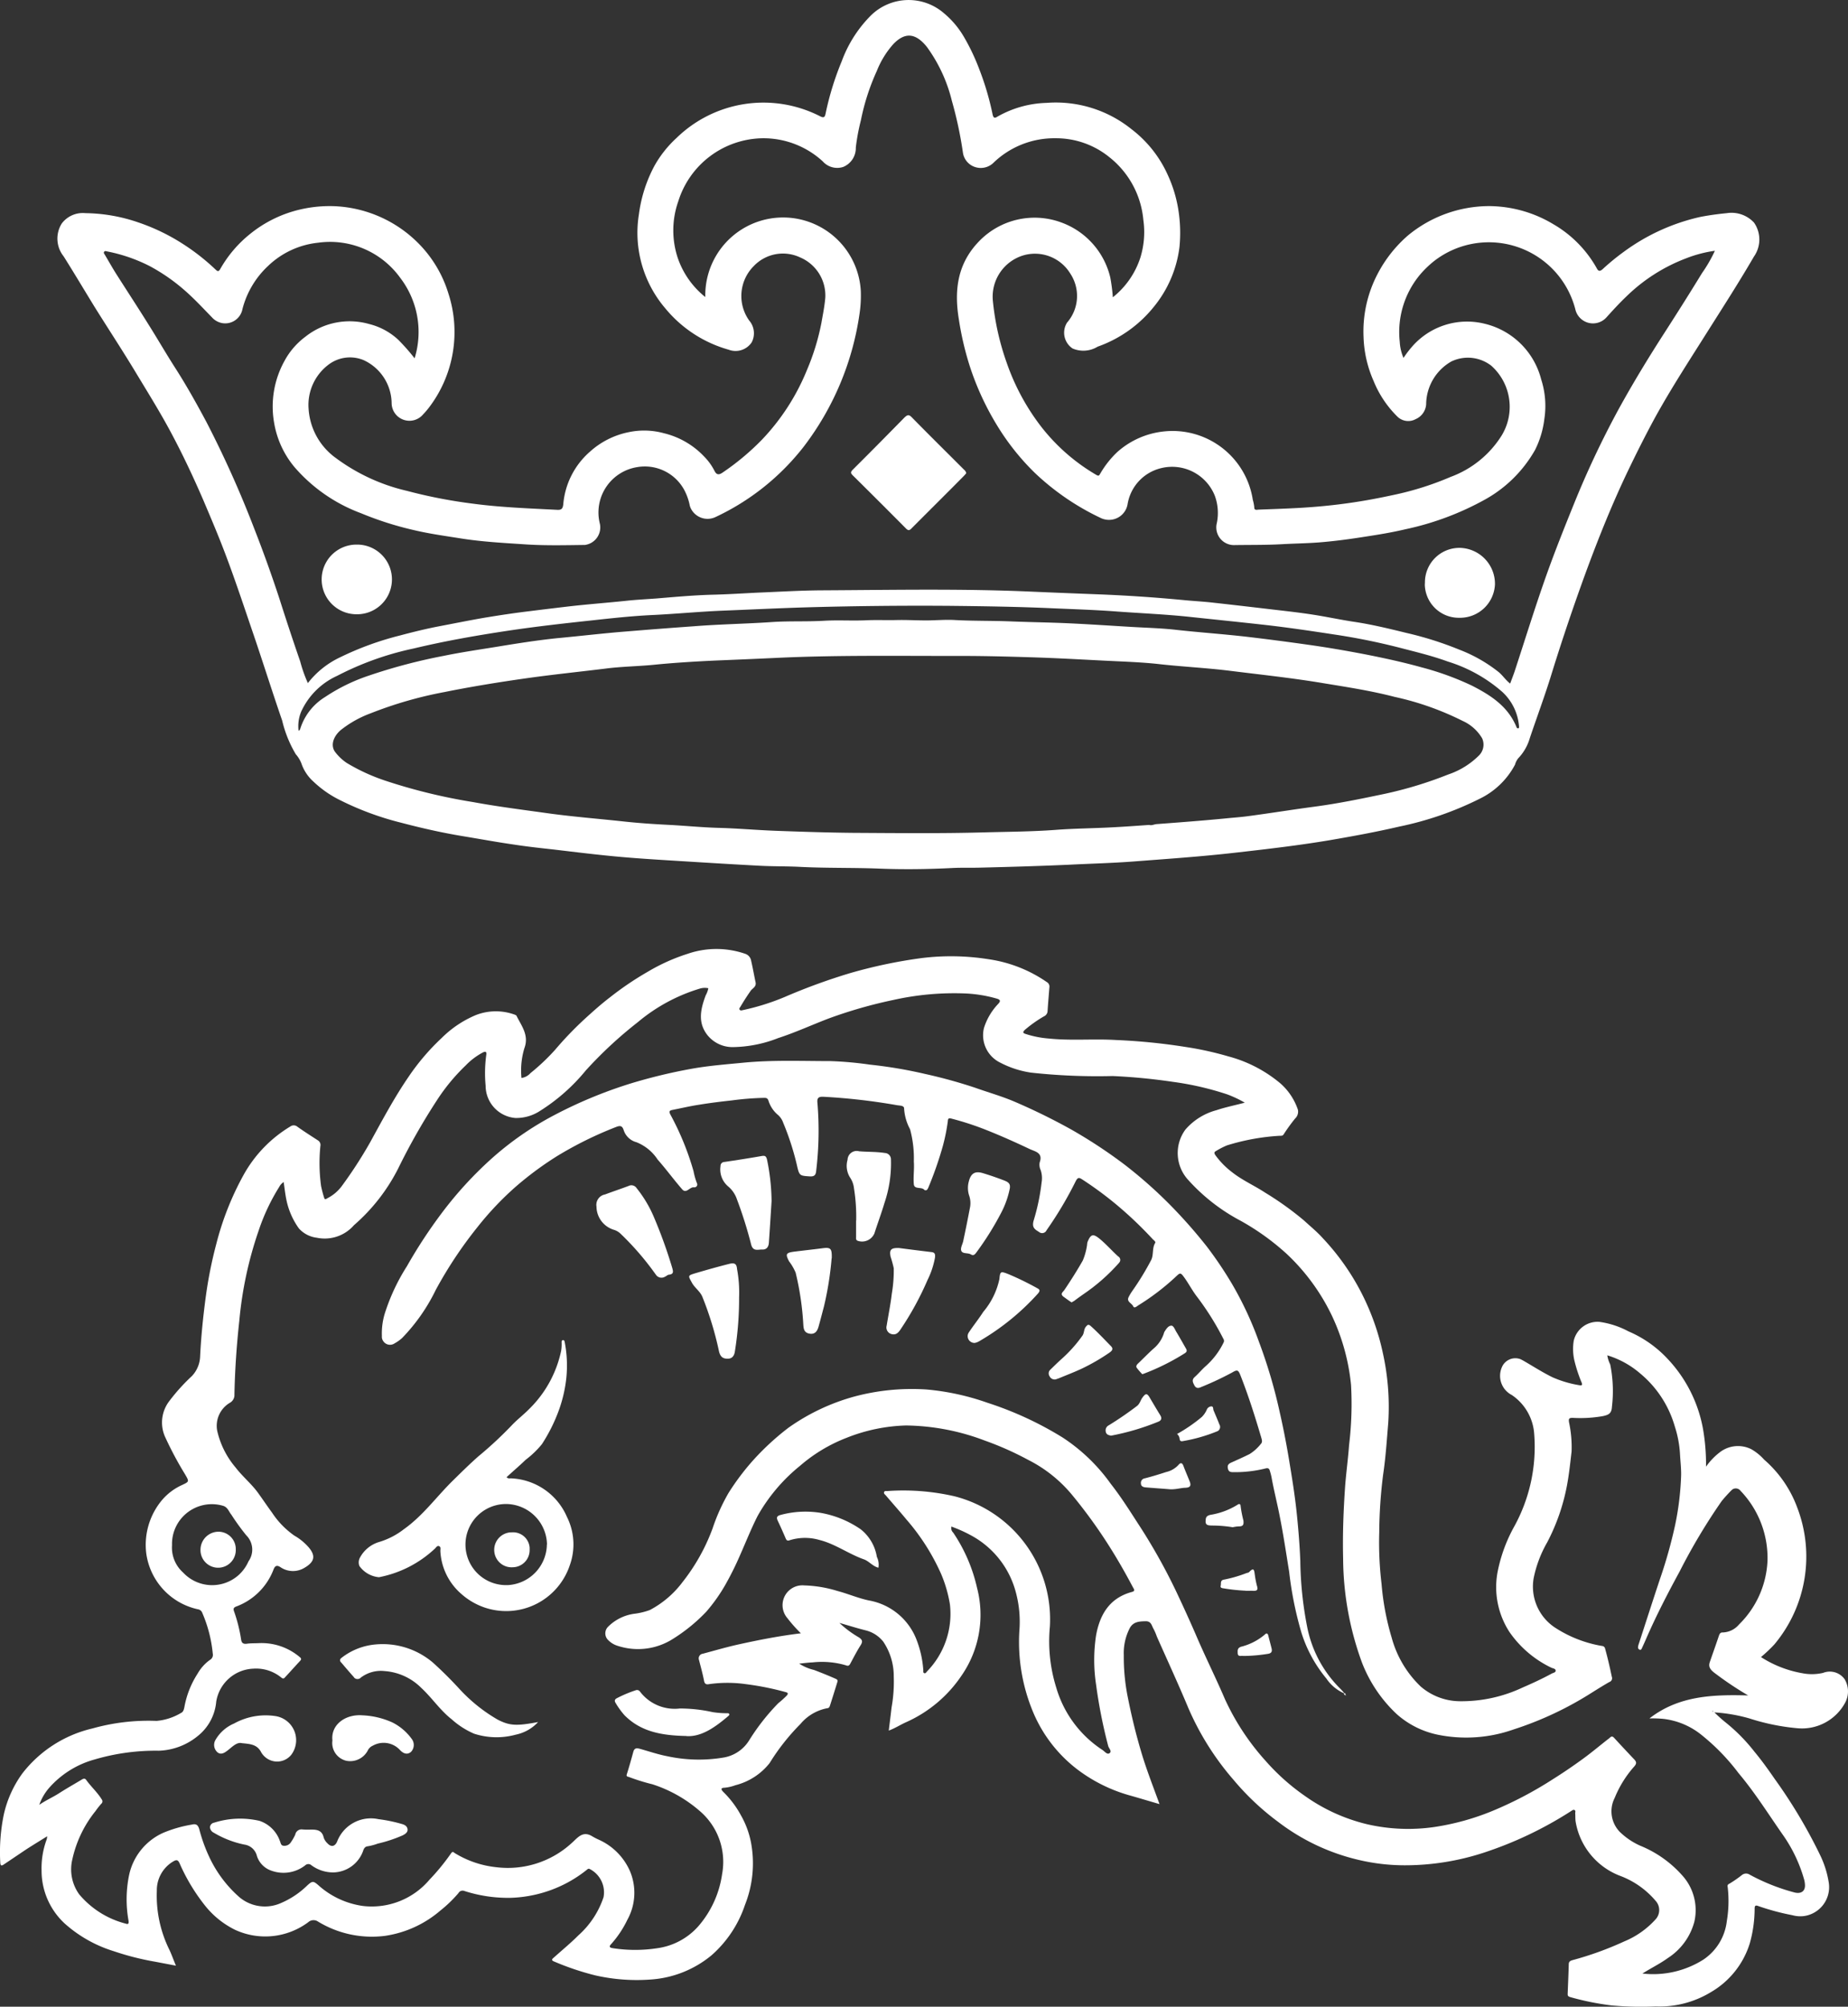
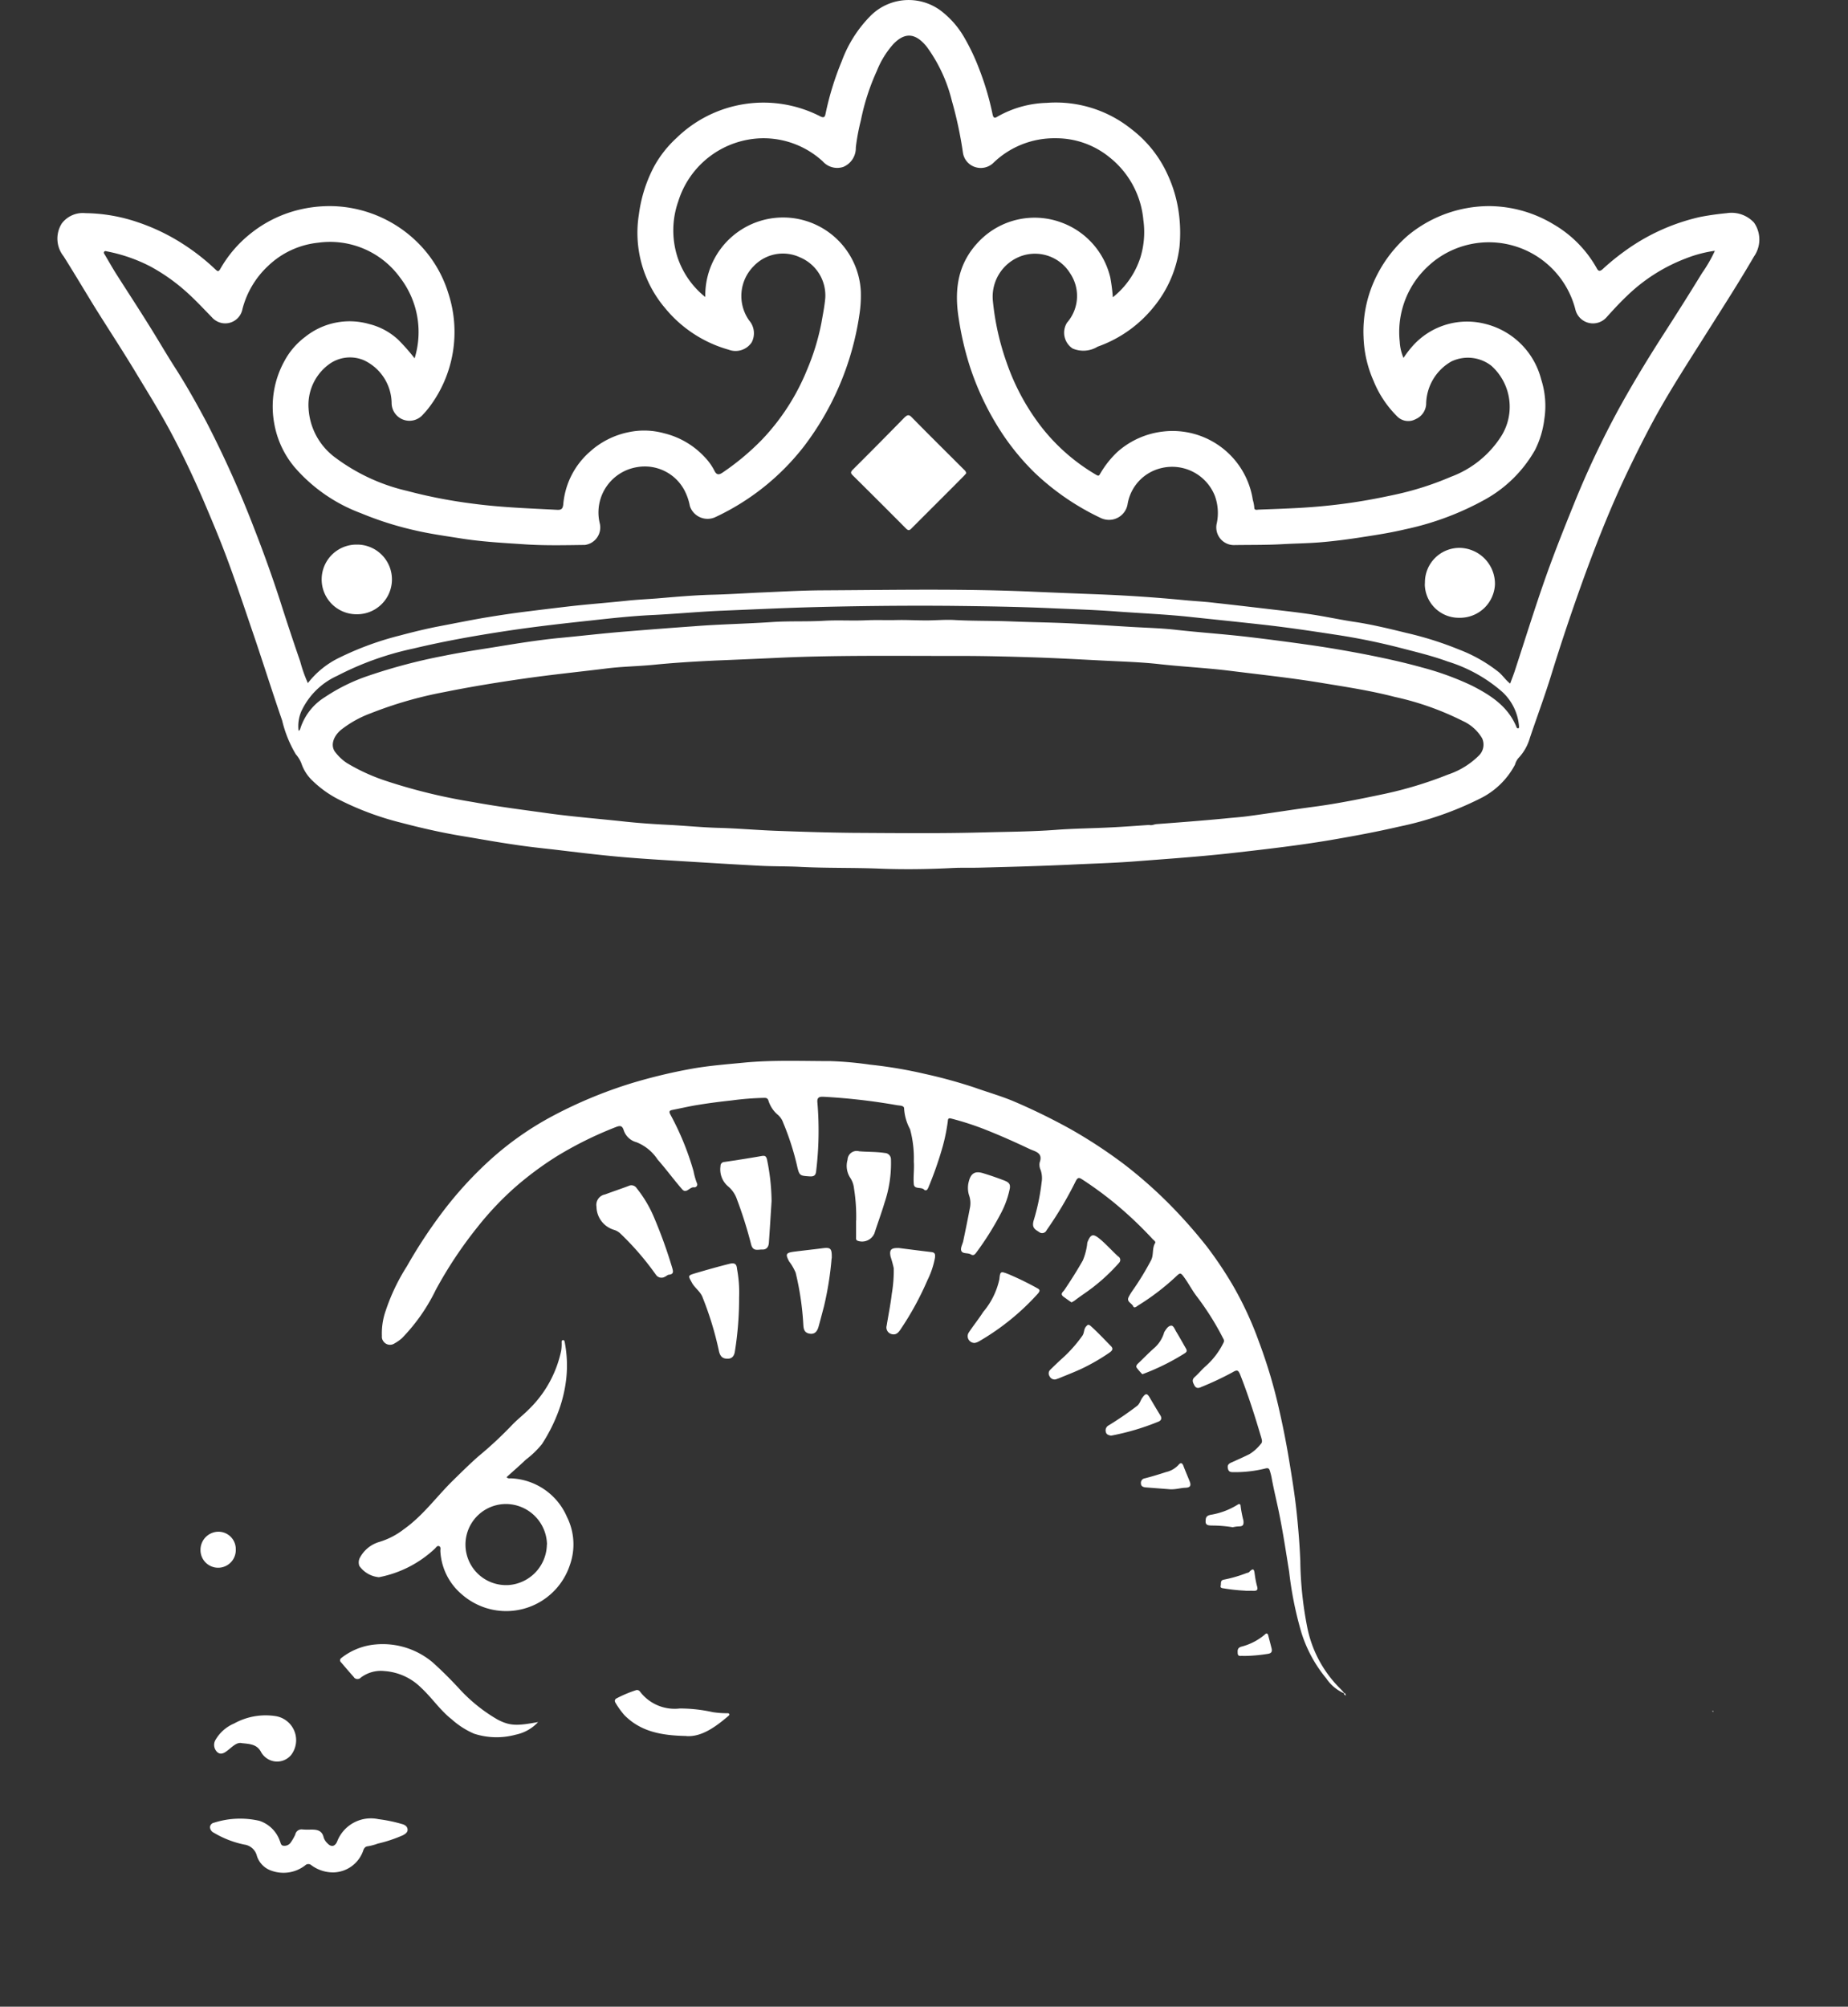
<svg xmlns="http://www.w3.org/2000/svg" width="355.472" height="385.988" viewBox="0 0 355.472 385.988">
  <rect x="0" y="0" width="355.472" height="385.988" fill="#333333" stroke="none" />
  <g id="Group_22106" data-name="Group 22106" transform="translate(0 0)">
-     <path id="Path_238" data-name="Path 238" d="M181.059,137.411a20.221,20.221,0,0,0,3.765,2.806c.585.4.819.725.374,1.45-.748,1.169-1.38,2.409-2.035,3.625-.211.374-.4.468-.818.3a16.318,16.318,0,0,0-6.455-.561c-.8.023-1.567.14-2.549.234a9.069,9.069,0,0,0,2.853,1.216c1.427.538,2.806,1.1,4.186,1.707.4.187.4.374.281.7-.444,1.45-.889,2.877-1.356,4.327-.094.281-.164.608-.585.631a8.842,8.842,0,0,0-5.122,3.017,41.9,41.9,0,0,0-5.94,7.53,12.166,12.166,0,0,1-6.572,4.256,8.236,8.236,0,0,1-2.152.491c-.8.023-.538.444-.187.8a18.828,18.828,0,0,1,3.438,4.584,16.963,16.963,0,0,1,1.894,5.168,21.688,21.688,0,0,1-1.169,12,22.3,22.3,0,0,1-6.408,9.659,20.47,20.47,0,0,1-11.763,4.677,36.026,36.026,0,0,1-10.618-.8,51.715,51.715,0,0,1-7.858-2.643c-.772-.281-.374-.561-.023-.865,1.543-1.38,3.157-2.713,4.631-4.186a17.063,17.063,0,0,0,4.841-7.343,5.036,5.036,0,0,0-2.666-5.426c-.257-.117-.4.023-.561.164a24.372,24.372,0,0,1-7.016,3.929,24.842,24.842,0,0,1-7.484,1.45,27.331,27.331,0,0,1-9.1-1.333.9.9,0,0,0-1.076.421,24.662,24.662,0,0,1-3.461,3.344,20.979,20.979,0,0,1-10.688,4.888,19.917,19.917,0,0,1-12.886-2.76,1.514,1.514,0,0,0-1.871.14,13.85,13.85,0,0,1-14.032,1.473,16.954,16.954,0,0,1-5.964-4.864,36.512,36.512,0,0,1-4.747-7.951c-.351-.772-.678-.678-1.31-.3a6.426,6.426,0,0,0-3.064,5.613,23.5,23.5,0,0,0,2.479,11.459c.4.889.725,1.8,1.193,2.923l-3.929-.748a52.348,52.348,0,0,1-8.022-2.035,25.285,25.285,0,0,1-9.425-5.309,13.824,13.824,0,0,1-4.467-10.2,15.867,15.867,0,0,1,.982-5.987,2.544,2.544,0,0,0,.094-.608c-1.427.889-2.689,1.66-3.929,2.456-1.473.982-2.947,1.988-4.42,2.97-.585.4-.655.07-.678-.468a35.893,35.893,0,0,1,.7-9.214,21.427,21.427,0,0,1,3.555-7.835,23.9,23.9,0,0,1,13.494-8.653,39.835,39.835,0,0,1,12.325-1.45,11.053,11.053,0,0,0,4.724-1.544c.421-.187.538-.678.631-1.146a17.564,17.564,0,0,1,2.526-6.385,8.263,8.263,0,0,1,2.362-2.643,1.115,1.115,0,0,0,.561-1.239,25.817,25.817,0,0,0-2.011-7.811,1.046,1.046,0,0,0-.842-.7A12.774,12.774,0,0,1,47.756,124.1a13.419,13.419,0,0,1,3.04-10.313,11.051,11.051,0,0,1,3.835-2.877c1.4-.655,1.4-.655.585-2.058a66.841,66.841,0,0,1-3.906-7.343,6.779,6.779,0,0,1,.865-6.735,36.963,36.963,0,0,1,4.35-4.818,5.788,5.788,0,0,0,1.59-3.859c.187-3.742.561-7.46,1.052-11.155a82.7,82.7,0,0,1,2.058-10.407,55.94,55.94,0,0,1,5.215-13.213,25,25,0,0,1,9.027-9.378,1.089,1.089,0,0,1,1.356.047c1.31.935,2.643,1.777,3.976,2.643a1.027,1.027,0,0,1,.444,1.076,32.759,32.759,0,0,0,.14,7.718c.164.748.351,1.5.585,2.222.14.468.374.234.631.094a7.921,7.921,0,0,0,2.713-2.268,84,84,0,0,0,5.519-8.513c2.339-4.256,4.607-8.536,7.367-12.559a43.68,43.68,0,0,1,6.408-7.507,20.514,20.514,0,0,1,6.525-4.373,10.575,10.575,0,0,1,7.484-.094c.117.047.3.117.351.21.959,1.964,2.456,3.742,1.52,6.244a14.84,14.84,0,0,0-.561,5.73,2.831,2.831,0,0,0,1.731-.935,40.6,40.6,0,0,0,4.724-4.467,67.244,67.244,0,0,1,5.8-6.034c1.567-1.427,3.134-2.83,4.794-4.093a59.543,59.543,0,0,1,7.18-4.864,36.967,36.967,0,0,1,7.788-3.508,17,17,0,0,1,11.038.023,1.686,1.686,0,0,1,1.123,1.333c.327,1.38.561,2.783.865,4.186.14.772-.538,1.1-.889,1.5q-1.088,1.543-2.035,3.157c-.117.164-.3.374-.14.585.164.187.374.117.585.07a45.327,45.327,0,0,0,8-2.5,116.127,116.127,0,0,1,12.605-4.607,94.532,94.532,0,0,1,13.751-2.9,45.911,45.911,0,0,1,12.909.21,26.3,26.3,0,0,1,11.226,4.4.99.99,0,0,1,.491,1.029c-.117,1.544-.257,3.087-.351,4.607a1.163,1.163,0,0,1-.7.959,24.834,24.834,0,0,0-3.672,2.6c-.491.491-.327.631.21.8a19.208,19.208,0,0,0,4.42.865c4.3.444,8.606.023,12.886.281a116.19,116.19,0,0,1,13.377,1.333,62.2,62.2,0,0,1,8.279,1.824,25.872,25.872,0,0,1,9.963,5.168,11.735,11.735,0,0,1,3.391,5.075,1.8,1.8,0,0,1-.538,1.707,34.555,34.555,0,0,0-2.2,3.04c-.21.351-.538.257-.842.281a42.31,42.31,0,0,0-10.08,1.848,15.281,15.281,0,0,0-2.128,1.1c-.514.257-.14.7.07.982a15.681,15.681,0,0,0,3.11,3.11c1.964,1.544,4.233,2.526,6.291,3.882A60.2,60.2,0,0,1,270.419,60c1.24,1.146,2.549,2.2,3.672,3.461a45.835,45.835,0,0,1,7.624,10.922A46.774,46.774,0,0,1,285.6,85.446a47.918,47.918,0,0,1,1.052,13.541c-.281,3.321-.491,6.642-.982,9.916a92.94,92.94,0,0,0-.748,11.109,66.886,66.886,0,0,0,.444,9.916,50.145,50.145,0,0,0,1.941,10.313,20.371,20.371,0,0,0,5.589,9.425,11.641,11.641,0,0,0,7.414,2.83,27.617,27.617,0,0,0,12.208-2.643c1.894-.819,3.765-1.684,5.566-2.666.3-.164.819-.21.772-.608-.023-.351-.538-.4-.842-.538a20.625,20.625,0,0,1-8.022-6.829,15.837,15.837,0,0,1-2.292-11.647,29.746,29.746,0,0,1,3.2-8.7,31.746,31.746,0,0,0,3.835-17.7,9.828,9.828,0,0,0-4.327-7.577,4.138,4.138,0,0,1-1.918-5.285,2.807,2.807,0,0,1,3.625-1.59l.491.257c1.871,1.076,3.672,2.245,5.613,3.2a21.251,21.251,0,0,0,5.215,1.544c.725.164.491-.374.327-.725A28.6,28.6,0,0,1,322.5,87.13a9.9,9.9,0,0,1-.164-3.976,4.7,4.7,0,0,1,4.958-3.625,16.756,16.756,0,0,1,5.566,1.824,22.162,22.162,0,0,1,7.507,5.262,26.48,26.48,0,0,1,6.805,13.354,39.484,39.484,0,0,1,.608,7.414,12.535,12.535,0,0,1,2.853-2.923,5.716,5.716,0,0,1,5.847-.444,9.851,9.851,0,0,1,2.479,2.011,22.437,22.437,0,0,1,6.338,9.144,26.324,26.324,0,0,1-4.373,26.4,28.041,28.041,0,0,1-2.573,2.432,21.515,21.515,0,0,0,7.975,3.11,9.5,9.5,0,0,0,3.976-.07,3.511,3.511,0,0,1,4.139,1.216,4.582,4.582,0,0,1,.117,4.49,9.437,9.437,0,0,1-9.261,4.935,42.059,42.059,0,0,1-9.144-1.871,31.463,31.463,0,0,0-6.759-1.169,28.521,28.521,0,0,0,2.339,2.081,33.869,33.869,0,0,1,5.355,5.472c1.4,1.684,2.689,3.485,3.929,5.285a98.313,98.313,0,0,1,8.77,14.734,18.655,18.655,0,0,1,1.614,5.239,5.618,5.618,0,0,1-4.747,6.361,5.712,5.712,0,0,1-2.269-.164,45.743,45.743,0,0,1-6.6-1.777c-.678-.257-.655.21-.655.678a24.709,24.709,0,0,1-.935,6.525,16.49,16.49,0,0,1-7.484,9.378A18.994,18.994,0,0,1,338.1,211.2a63.613,63.613,0,0,1-8.443-.187,52.4,52.4,0,0,1-8.022-1.614c-.4-.14-.468-.257-.468-.585.07-1.941.164-3.859.21-5.776.023-.491.327-.631.748-.748a63.1,63.1,0,0,0,9.939-3.6,16.638,16.638,0,0,0,5.964-4.186,2.638,2.638,0,0,0,.07-3.6,16.532,16.532,0,0,0-6.712-4.771,13.576,13.576,0,0,1-8.677-10.407c-.093-.538-.047-1.123-.093-1.684,0-.21.14-.514-.164-.631-.257-.094-.444.117-.655.234a73.073,73.073,0,0,1-16.885,8.022,48.846,48.846,0,0,1-14.663,2.385,38.519,38.519,0,0,1-9.261-1.029,40.714,40.714,0,0,1-15.575-7.367,49.737,49.737,0,0,1-8.466-7.975,53.293,53.293,0,0,1-8.723-13.821c-1.941-4.654-4.046-9.214-6.08-13.8a10.889,10.889,0,0,0-.608-1.427c-.4-.631-.421-1.567-1.59-1.52-1.216.023-2.315.094-2.993,1.286a10.435,10.435,0,0,0-1.169,5.239,39.176,39.176,0,0,0,.842,8.443c.725,3.625,1.614,7.226,2.689,10.758.959,3.134,2.152,6.174,3.344,9.448-2.011-.585-3.859-1.146-5.683-1.66a30.066,30.066,0,0,1-10.173-5.051,26.99,26.99,0,0,1-8.326-10.664,34.971,34.971,0,0,1-2.783-15.9,21.792,21.792,0,0,0-.678-7.484,17.473,17.473,0,0,0-8.466-10.851,26.957,26.957,0,0,0-3.929-1.777,1.219,1.219,0,0,0,.351,1.169,31.094,31.094,0,0,1,4.584,10.617,20.534,20.534,0,0,1-3.017,16.932,25.2,25.2,0,0,1-10.571,8.887c-1.123.491-2.128,1.169-3.391,1.637.187-1.544.374-2.993.538-4.443a28.009,28.009,0,0,0,.421-5.94,11.843,11.843,0,0,0-2.011-6.712,6.217,6.217,0,0,0-3.461-2.2c-1.684-.421-3.344-.959-5.028-1.427m147.756-51.45a5.907,5.907,0,0,0,.561,1.754,25.833,25.833,0,0,1,.327,8.162c-.07,1.31-.7,1.544-1.777,1.777a25.236,25.236,0,0,1-5.776.327c-.7,0-.8.164-.7.842a22.778,22.778,0,0,1,.491,5.636c-.257,2.222-.491,4.467-.912,6.665a39.135,39.135,0,0,1-3.765,10.781,22.993,22.993,0,0,0-2.619,6.922,9.458,9.458,0,0,0,4,9.425,23.762,23.762,0,0,0,9.121,3.6.65.65,0,0,1,.631.538c.491,1.777.912,3.6,1.286,5.4a.759.759,0,0,1-.421.982h-.023c-1.146.655-2.268,1.356-3.391,2.058a65.175,65.175,0,0,1-15.061,7.086,27.361,27.361,0,0,1-14.383,1.052,17.056,17.056,0,0,1-8.092-4,26.784,26.784,0,0,1-6.689-9.916,58.936,58.936,0,0,1-3.625-20c-.117-4.7.07-9.425.4-14.125.211-2.6.561-5.168.748-7.741a65.756,65.756,0,0,0,.374-11.553,40.433,40.433,0,0,0-3.672-13.284,39.887,39.887,0,0,0-8.676-11.88,47.046,47.046,0,0,0-8.91-6.408,36.458,36.458,0,0,1-10.056-7.834,7.631,7.631,0,0,1-.538-9.705,11.956,11.956,0,0,1,5.964-3.718c1.731-.585,3.531-.935,5.449-1.45a22.156,22.156,0,0,0-3.368-1.59,57.172,57.172,0,0,0-10.43-2.409,113.64,113.64,0,0,0-11.623-1.123,117.267,117.267,0,0,1-15.692-.655,18.6,18.6,0,0,1-5.964-1.941A5.854,5.854,0,0,1,208.889,23a11.827,11.827,0,0,1,2.689-4.584c.491-.515.585-.842-.257-1.076a26.024,26.024,0,0,0-6.01-.982,53.7,53.7,0,0,0-13.8,1.24A88.861,88.861,0,0,0,179,21.18c-3.251,1.239-6.385,2.689-9.705,3.765a24.638,24.638,0,0,1-8.7,1.731,6.187,6.187,0,0,1-4.888-2.292c-1.941-2.456-1.31-5.052-.351-7.647a4.664,4.664,0,0,0,.515-1.38,3.216,3.216,0,0,0-1.567.047,33.615,33.615,0,0,0-12,6.478A80.075,80.075,0,0,0,132.3,31.166a36.389,36.389,0,0,1-8.817,7.788,8.321,8.321,0,0,1-4.747,1.356,6.233,6.233,0,0,1-5.706-6.2,26.126,26.126,0,0,1,.117-5.893c.094-.585-.047-.819-.678-.491a13.007,13.007,0,0,0-3.274,2.479,37.287,37.287,0,0,0-5.543,6.712,123.338,123.338,0,0,0-7.46,13.143A35.927,35.927,0,0,1,87.7,60.937a7.452,7.452,0,0,1-7.133,2.409,5.509,5.509,0,0,1-3.461-1.8,14.371,14.371,0,0,1-2.432-5.66c-.21-1.052-.327-2.152-.491-3.251a2.424,2.424,0,0,0-.842.912,39.2,39.2,0,0,0-3.976,8.443,73.388,73.388,0,0,0-3.718,17.353c-.515,4.7-.842,9.425-.935,14.149a1.7,1.7,0,0,1-.819,1.567,5.142,5.142,0,0,0-2.5,5.4,16.528,16.528,0,0,0,3.531,7.063c1.333,1.754,3.087,3.157,4.373,4.958.912,1.263,1.754,2.526,2.666,3.765a16.288,16.288,0,0,0,4.28,4.4,10.677,10.677,0,0,1,2.806,2.315c1.193,1.45,1.239,2.643-.842,3.859a4.255,4.255,0,0,1-4.654-.117c-.585-.374-.982-.351-1.286.374a12.24,12.24,0,0,1-7.2,7.2c-.421.164-.631.351-.444.889a29.55,29.55,0,0,1,1.38,5.5c.094.631.421.865,1.1.772.8-.117,1.614-.07,2.385-.117a11.35,11.35,0,0,1,7.764,2.666c.3.234.4.421.093.748-.959,1.029-1.894,2.081-2.853,3.11-.234.281-.4.4-.772.094a7.647,7.647,0,0,0-5.356-1.707,7.541,7.541,0,0,0-7.156,6.361,9.5,9.5,0,0,1-3.578,6.618,12.454,12.454,0,0,1-7.46,2.806A41.539,41.539,0,0,0,37.816,163.7a18.037,18.037,0,0,0-8.653,5.355,10.025,10.025,0,0,0-1.988,3.368c1.239-.865,2.6-1.45,3.835-2.245,1.38-.889,2.83-1.707,4.233-2.549.3-.187.655-.4.936-.023.935,1.31,2.175,2.409,3.017,3.789a.59.59,0,0,1-.094.819l-.023.023a16.138,16.138,0,0,0-1.1,1.4,22.422,22.422,0,0,0-4.443,9.261,8.223,8.223,0,0,0,1.31,6.735,17.275,17.275,0,0,0,8.84,5.613c.515.164.748.187.655-.538a23.162,23.162,0,0,1,.094-8.7,11.529,11.529,0,0,1,6.6-8.209,24.61,24.61,0,0,1,5.449-1.567c.865-.21,1.193.047,1.45.819a30.524,30.524,0,0,0,1.894,5.309,23.5,23.5,0,0,0,5.847,7.834,7.617,7.617,0,0,0,8.092,1.076A16.371,16.371,0,0,0,78.7,187.95c1.006-.912,1.169-.912,2.152-.07a16.12,16.12,0,0,0,8.606,4,14.529,14.529,0,0,0,12.769-5.051,42.081,42.081,0,0,0,4.186-5.122c.3-.4.468-.14.678,0a19.049,19.049,0,0,0,7.975,2.713,18.156,18.156,0,0,0,14.453-4.584c1.146-.982,2.128-2.526,4.022-1.356a11.972,11.972,0,0,0,1.216.631,11.822,11.822,0,0,1,6.034,6.057,10.7,10.7,0,0,1-.491,9.355,19.862,19.862,0,0,1-3.134,4.7c-.421.444-.327.678.327.772a27.951,27.951,0,0,0,8.606,0,12.873,12.873,0,0,0,7.881-4.256,19.455,19.455,0,0,0,4.537-9.986,12.86,12.86,0,0,0-4-11.88,26.068,26.068,0,0,0-9.4-5.4,38.707,38.707,0,0,1-4.514-1.4c-.21-.094-.561-.047-.421-.514.468-1.45.865-2.9,1.263-4.35.187-.631.515-.748,1.169-.585,1.777.491,3.531,1.1,5.356,1.45a28.7,28.7,0,0,0,10.664.281,7.173,7.173,0,0,0,5.122-3.391,41.75,41.75,0,0,1,5.566-7.086,19.393,19.393,0,0,0,1.637-1.473c.327-.374.21-.561-.187-.655a54.307,54.307,0,0,0-7.718-1.544,25.18,25.18,0,0,0-7.016,0c-.585.117-.889-.023-1.006-.7-.257-1.333-.631-2.643-.959-3.952a.911.911,0,0,1,.515-1.146l.211-.047c2.292-.608,4.584-1.286,6.922-1.8,3.929-.865,7.858-1.637,11.951-2.128a27.941,27.941,0,0,1-2.6-2.923,3.816,3.816,0,0,1,3.251-6.291,23.878,23.878,0,0,1,6.408,1.076c2.035.538,4,1.4,6.057,1.824a12.052,12.052,0,0,1,9.168,7.647,19.951,19.951,0,0,1,1.263,5.73c.023.187-.07.468.14.585.3.14.444-.164.585-.327a15.879,15.879,0,0,0,4.4-12.863,25.361,25.361,0,0,0-1.684-5.847,41.7,41.7,0,0,0-6.665-10.477c-1.31-1.59-2.689-3.134-4.022-4.7-.164-.164-.421-.351-.281-.631.117-.234.374-.164.561-.164a43.927,43.927,0,0,1,12.98,1.006,24.425,24.425,0,0,1,18.335,25.07A29.851,29.851,0,0,0,222.8,149.9a21.49,21.49,0,0,0,8.887,11.974c.421.281.889.935,1.333.631.561-.374-.117-.935-.234-1.4a97.473,97.473,0,0,1-2.339-11.857,31.513,31.513,0,0,1,0-9.378c.725-4.069,2.619-7.25,6.922-8.4.7-.187.351-.561.187-.865-1.59-3.017-3.274-5.94-5.122-8.793a96.1,96.1,0,0,0-6.618-9.027,26.332,26.332,0,0,0-8.466-6.735,59.152,59.152,0,0,0-8.255-3.672,43.986,43.986,0,0,0-15.2-2.923,33.229,33.229,0,0,0-11.459,2.385,30.251,30.251,0,0,0-8.934,5.379,33.49,33.49,0,0,0-8.139,9.612c-1.239,2.432-2.245,4.981-3.344,7.46a59.075,59.075,0,0,1-2.9,5.847,32.291,32.291,0,0,1-3.672,5.168,32.775,32.775,0,0,1-6.338,5.168,12.5,12.5,0,0,1-10.571,1.4,4.335,4.335,0,0,1-1.964-1.169,1.793,1.793,0,0,1-.023-2.5l.117-.117a8.808,8.808,0,0,1,4.911-2.409,13.4,13.4,0,0,0,3.04-.725,18.83,18.83,0,0,0,6.291-5.379,37.581,37.581,0,0,0,5.776-10.313,36.8,36.8,0,0,1,3.087-6.852,47.115,47.115,0,0,1,4.514-6.034,49.943,49.943,0,0,1,7.016-6.5,40.354,40.354,0,0,1,12.746-6.01,42.828,42.828,0,0,1,13.8-1.333,47.719,47.719,0,0,1,11.693,2.549,66.1,66.1,0,0,1,14.476,6.689,34.621,34.621,0,0,1,9.261,8.91c1.894,2.409,3.508,4.958,5.168,7.53a111.791,111.791,0,0,1,7.414,13.167c1.45,3.064,2.853,6.151,4.186,9.261,1.684,3.859,3.555,7.624,5.215,11.506a46.807,46.807,0,0,0,7.811,11.834,41.518,41.518,0,0,0,7.484,6.689,34.53,34.53,0,0,0,12.161,5.519,35.141,35.141,0,0,0,12.886.491,47.957,47.957,0,0,0,11.225-3.134,73,73,0,0,0,11.436-6.01q3.017-1.894,5.893-4c1.707-1.24,3.3-2.6,4.958-3.882.281-.21.514-.608.959-.14,1.31,1.427,2.619,2.83,3.952,4.233.374.421.421.725,0,1.239a20.945,20.945,0,0,0-3.812,6.1,5.684,5.684,0,0,0,.959,6.525,13.56,13.56,0,0,0,3.976,2.689,21.711,21.711,0,0,1,7.975,5.613,9.947,9.947,0,0,1,2.409,9,11.966,11.966,0,0,1-5.075,6.969c-1.52,1.1-3.2,1.918-4.911,2.993a18.054,18.054,0,0,0,11.74-2.689,10.323,10.323,0,0,0,4.49-7.39,23.075,23.075,0,0,0,.164-6.595.455.455,0,0,1,.3-.585,22.708,22.708,0,0,0,2.5-1.731,1.266,1.266,0,0,1,1.45-.023,38.562,38.562,0,0,0,8.676,3.438c1.239.281,2.035-.3,1.941-1.544a4.723,4.723,0,0,0-.21-1.146,28.218,28.218,0,0,0-4.093-8.489c-2.76-3.952-5.332-8.068-8.466-11.787a40.905,40.905,0,0,0-7.063-7.3,14.264,14.264,0,0,0-7.343-3.134,21.4,21.4,0,0,0-2.736-.094c5.659-4.4,12.254-4.607,18.99-4.42a63.793,63.793,0,0,1-6.151-4.093c-1.146-.819-1.567-1.38-1.216-2.362.585-1.707,1.193-3.391,1.754-5.075.14-.374.3-.608.725-.585a4.281,4.281,0,0,0,3.134-1.544,18.283,18.283,0,0,0,5.472-12.255,18.666,18.666,0,0,0-5.168-13.424,1.156,1.156,0,0,0-1.59-.281l-.257.234c-.631.655-1.263,1.333-1.824,2.035a114.563,114.563,0,0,0-8.068,13.517c-2.292,4.21-4.49,8.466-6.408,12.863-.257.608-.538,1.216-.819,1.824-.094.21-.164.421-.444.351a.477.477,0,0,1-.327-.491,2.563,2.563,0,0,1,.14-.608c1.356-4.163,2.69-8.326,4.069-12.465a92.006,92.006,0,0,0,2.9-10.29,54.988,54.988,0,0,0,1.169-9.378c.07-1.5-.14-2.993-.21-4.514a21.18,21.18,0,0,0-1.006-5.239,20.619,20.619,0,0,0-6.642-10.15,17.457,17.457,0,0,0-6.314-3.485m-276.1,36.53a6.417,6.417,0,0,0,2.128,5.239,7.642,7.642,0,0,0,10.781.4,7.784,7.784,0,0,0,1.8-2.549,3.874,3.874,0,0,0-.421-5,44.1,44.1,0,0,1-2.877-3.976c-.491-.585-.678-1.427-1.59-1.707a7.669,7.669,0,0,0-9.518,5.192,7.573,7.573,0,0,0-.3,2.409M349.231,154.46l-.117-.117-.164.07.117.094.164-.047" transform="translate(-19.618 174.732)" fill="#fff" />
    <path id="Path_239" data-name="Path 239" d="M295.466,39.644a24.237,24.237,0,0,1,12.418,3.508,22.46,22.46,0,0,1,8.279,8.4c.234.444.491.819,1.146.234a44.324,44.324,0,0,1,4.139-3.391,39.3,39.3,0,0,1,14.64-6.665c1.684-.327,3.391-.561,5.1-.725a5.9,5.9,0,0,1,5.262,1.824,5.7,5.7,0,0,1-.023,6.525c-2.76,4.747-5.73,9.378-8.676,14.032-3.531,5.613-7.18,11.179-10.384,17-1.8,3.321-3.484,6.665-5.122,10.08-3.04,6.338-5.659,12.863-8.092,19.458q-3.543,9.682-6.6,19.528c-1.286,4.233-2.853,8.4-4.256,12.582a9.31,9.31,0,0,1-2.222,3.835,3.5,3.5,0,0,0-.608,1.216,15.141,15.141,0,0,1-6.735,6.525,62.843,62.843,0,0,1-15.505,5.379c-4.42,1.029-8.887,1.848-13.377,2.619-5.987,1.006-12,1.707-18.008,2.385-6.665.772-13.33,1.216-20,1.731-4.069.3-8.138.4-12.208.608-5.706.257-11.436.421-17.142.561-1.754.047-3.531-.023-5.285.07-4.63.234-9.308.3-13.938.117-5.215-.21-10.407-.07-15.6-.351-2.526-.117-5.075-.07-7.6-.21-4.888-.257-9.8-.561-14.71-.865-4.116-.257-8.209-.491-12.325-.865-4.139-.374-8.279-.889-12.418-1.38-2.572-.281-5.145-.561-7.718-.959-3.274-.468-6.548-1.076-9.822-1.614-3.976-.655-7.9-1.544-11.81-2.573a56.6,56.6,0,0,1-11.693-4.3,20.6,20.6,0,0,1-5.285-3.672,8.207,8.207,0,0,1-2.269-3.461,5.912,5.912,0,0,0-1.076-1.754,22.983,22.983,0,0,1-2.619-6.478c-1.871-5.426-3.6-10.922-5.449-16.371-1.8-5.262-3.531-10.524-5.5-15.716-1.31-3.461-2.76-6.876-4.21-10.29-1.918-4.443-3.976-8.817-6.268-13.1-2.011-3.765-4.28-7.414-6.5-11.085-2.619-4.373-5.426-8.63-8.139-12.98C25.258,55.8,23.317,52.53,21.282,49.3a5.453,5.453,0,0,1-.351-6.314A5.062,5.062,0,0,1,25.469,41a32.3,32.3,0,0,1,10.1,1.754,38.8,38.8,0,0,1,8.653,4.163,41.976,41.976,0,0,1,6.244,4.888c.468.444.631.514,1.006-.164A23.5,23.5,0,0,1,57.157,45a23.855,23.855,0,0,1,8.279-4.35,25.033,25.033,0,0,1,8.092-.982,24.2,24.2,0,0,1,16.254,7.39,23.348,23.348,0,0,1,5.519,9.4A23.955,23.955,0,0,1,91.559,78.4a15.633,15.633,0,0,1-1.146,1.333,3.427,3.427,0,0,1-6.034-2.222A9.233,9.233,0,0,0,79,69.275a6.83,6.83,0,0,0-6.759.865,9.7,9.7,0,0,0-3.835,8.466,12.622,12.622,0,0,0,5.215,9.472,36.881,36.881,0,0,0,13.7,6.338,96.347,96.347,0,0,0,12.629,2.456c5.4.725,10.828.912,16.254,1.193.819.047,1.1-.187,1.193-1.076a15.1,15.1,0,0,1,5.122-10.1,15.711,15.711,0,0,1,7.484-3.765,14.357,14.357,0,0,1,6.759.21,15.7,15.7,0,0,1,7.764,4.514,10.94,10.94,0,0,1,1.941,2.689c.4.819.842.842,1.52.4a48.478,48.478,0,0,0,7.624-6.361,42.688,42.688,0,0,0,8.676-13.447,45.016,45.016,0,0,0,2.76-9c.281-1.614.608-3.2.748-4.841a7.943,7.943,0,0,0-4.818-7.764A7.743,7.743,0,0,0,154,51.22a8.123,8.123,0,0,0-.842,10.43,3.77,3.77,0,0,1,.491,4.186,3.727,3.727,0,0,1-4.443,1.427,24.257,24.257,0,0,1-12.184-7.951,22.369,22.369,0,0,1-5.075-18.1,27.153,27.153,0,0,1,2.97-9.284,21.5,21.5,0,0,1,4.256-5.379,23.944,23.944,0,0,1,27.666-4.163c.725.374.889.07,1.006-.491a56.1,56.1,0,0,1,3.11-10.1,24.316,24.316,0,0,1,5.636-8.84,10.353,10.353,0,0,1,13.962-.468A17.194,17.194,0,0,1,194.46,7.09a40.63,40.63,0,0,1,2.947,6.2,54.084,54.084,0,0,1,2.573,8.723c.187.842.515.678.935.421a20.185,20.185,0,0,1,9.425-2.643,23.214,23.214,0,0,1,16.347,5.051,22.8,22.8,0,0,1,6.969,8.77,25.55,25.55,0,0,1,2.058,6.782,28.008,28.008,0,0,1,.21,7.133,22.5,22.5,0,0,1-4.888,11.436,24.176,24.176,0,0,1-10.851,7.718,5.244,5.244,0,0,1-4.818.351,3.645,3.645,0,0,1-1.052-5l.047-.047a7.8,7.8,0,0,0,.538-9.4,7.956,7.956,0,0,0-9.168-3.414,8.3,8.3,0,0,0-5.706,8.653,49.941,49.941,0,0,0,2.666,11.951,43.336,43.336,0,0,0,6.618,12.278,37.18,37.18,0,0,0,10.641,9.308c.515.3.561,0,.748-.281a18.351,18.351,0,0,1,3.3-4.163,15.93,15.93,0,0,1,8.934-3.929,15.613,15.613,0,0,1,17.1,13.167,7.338,7.338,0,0,1,.281,1.427c-.023.631.515.468.842.444,2.6-.094,5.192-.187,7.788-.327,3.251-.187,6.5-.491,9.729-.959,2.83-.4,5.66-.935,8.466-1.544A58.027,58.027,0,0,0,288.1,91.726a19.5,19.5,0,0,0,9.752-7.881,10.6,10.6,0,0,0-1.941-13.494,7.341,7.341,0,0,0-7.694-.819,9.575,9.575,0,0,0-4.841,8.255,3.353,3.353,0,0,1-2.011,2.83,2.972,2.972,0,0,1-3.508-.468,20.286,20.286,0,0,1-4.584-6.852,22.6,22.6,0,0,1-1.941-8.489,23.879,23.879,0,0,1,2.689-12.091,25.2,25.2,0,0,1,5.87-7.437,24.583,24.583,0,0,1,15.575-5.636M88.8,68.924a17.146,17.146,0,0,0-2.783-15.505,16.623,16.623,0,0,0-15.739-6.735,16.339,16.339,0,0,0-9.659,4.467,17.2,17.2,0,0,0-4.935,8.3,3.375,3.375,0,0,1-3.952,2.689,3.472,3.472,0,0,1-1.918-1.1c-1.754-1.8-3.461-3.648-5.355-5.285A35.957,35.957,0,0,0,37.91,51.22a30.97,30.97,0,0,0-8.232-2.853c-.21-.047-.444-.14-.585.047-.164.21,0,.4.117.585.725,1.216,1.427,2.479,2.2,3.7,2.035,3.2,4.139,6.408,6.151,9.635,1.8,2.853,3.461,5.753,5.285,8.583,2.152,3.368,4.093,6.852,5.964,10.36a203.036,203.036,0,0,1,9.121,20.346q2.666,6.805,4.935,13.751,1.894,5.964,3.929,11.857a26.7,26.7,0,0,0,1.473,4.163,17.067,17.067,0,0,1,6.244-4.981,58.5,58.5,0,0,1,11.413-4.163c2.549-.678,5.1-1.31,7.671-1.8,2.853-.538,5.706-1.123,8.56-1.614,2.947-.491,5.893-.935,8.84-1.286,2.362-.3,4.747-.585,7.11-.865,3.789-.444,7.6-.725,11.413-1.123,1.918-.21,3.835-.3,5.777-.444,3.6-.3,7.2-.631,10.8-.725,2.923-.07,5.823-.257,8.723-.4,4.116-.164,8.209-.421,12.325-.444,13.471-.07,26.965-.351,40.459.257,4.233.187,8.489.351,12.746.515q8.068.316,16.09,1.076c2.035.21,4.069.3,6.08.538,3.812.421,7.6.865,11.389,1.31,2.573.3,5.145.585,7.694.982,2.6.4,5.168.959,7.764,1.356,3.508.514,6.946,1.356,10.384,2.2a65.5,65.5,0,0,1,10.009,3.181,28.615,28.615,0,0,1,7.53,4.28c.8.655,1.356,1.544,2.245,2.245.3-.819.585-1.544.842-2.292,2.011-6.127,3.906-12.278,6.057-18.358,1.684-4.747,3.555-9.425,5.449-14.1a176.61,176.61,0,0,1,8.466-17.937c2.806-5.122,5.847-10.1,9-14.991,2.409-3.742,4.771-7.484,7.086-11.272a27.042,27.042,0,0,0,2.479-4.3,24.325,24.325,0,0,0-5.589,1.473,33.3,33.3,0,0,0-11.343,7.226c-1.38,1.31-2.666,2.713-3.929,4.116a3.48,3.48,0,0,1-5.94-1.4,17.176,17.176,0,0,0-27.105-9.518,19.123,19.123,0,0,0-2.643,2.5,17.232,17.232,0,0,0-4.069,13.1,9.009,9.009,0,0,0,.725,3.11,19.54,19.54,0,0,1,1.473-1.964,14.013,14.013,0,0,1,14.149-4.607A14.762,14.762,0,0,1,305.5,72.97a16.622,16.622,0,0,1,.608,7.647,18.052,18.052,0,0,1-1.777,5.917,24.976,24.976,0,0,1-9.659,9.565,55.124,55.124,0,0,1-15.295,5.706c-2.549.608-5.145,1.029-7.741,1.427-2.947.468-5.893.865-8.84,1.1-2.409.187-4.841.21-7.25.351-2.993.164-5.987.117-8.98.164a3.4,3.4,0,0,1-3.555-3.251,3.259,3.259,0,0,1,.094-.959,9.6,9.6,0,0,0-.374-5.262,8.841,8.841,0,0,0-10.313-5.332,8.549,8.549,0,0,0-6.478,6.969,3.62,3.62,0,0,1-4.233,2.923,3.47,3.47,0,0,1-.982-.327,48.306,48.306,0,0,1-12.652-8.676,46.645,46.645,0,0,1-7.273-9.168,53.456,53.456,0,0,1-5.192-11.272,58.632,58.632,0,0,1-2.128-9.121c-.912-5.589-.257-10.664,3.882-14.944A14.835,14.835,0,0,1,213.216,42.8a14.917,14.917,0,0,1,9.4,10.571,34.64,34.64,0,0,1,.491,3.812,16.069,16.069,0,0,0,5.285-7.6,16.609,16.609,0,0,0,.585-7.273,17.361,17.361,0,0,0-6.525-12.067,16.233,16.233,0,0,0-10.407-3.648,16.826,16.826,0,0,0-11.834,4.654,3.5,3.5,0,0,1-3.508.912,3.425,3.425,0,0,1-2.432-2.806,76.282,76.282,0,0,0-2.128-9.963,29.473,29.473,0,0,0-4.818-10.384c-2.245-2.783-4.28-2.76-6.431-.538a17.328,17.328,0,0,0-3.18,5.168,43.1,43.1,0,0,0-3.064,9.472,40.106,40.106,0,0,0-.982,5.262,3.915,3.915,0,0,1-2.432,3.742,3.713,3.713,0,0,1-3.929-1.076,16.861,16.861,0,0,0-11.6-4.443,17.251,17.251,0,0,0-16.183,12.114,16.816,16.816,0,0,0-.117,10.875,16.434,16.434,0,0,0,5.309,7.554,14.969,14.969,0,0,1,29.911-1.169,23.76,23.76,0,0,1-.257,4.467A54.888,54.888,0,0,1,163.66,85.9a46.431,46.431,0,0,1-17.1,13.611,3.587,3.587,0,0,1-4.7-1.871l-.117-.327a10.83,10.83,0,0,0-1.123-3.157,8.629,8.629,0,0,0-9.027-4.3,8.83,8.83,0,0,0-7.32,10.1c.047.3.117.608.187.912a3.393,3.393,0,0,1-2.76,3.929l-.094.023c-3.742.047-7.53.14-11.272-.094-4.186-.281-8.4-.491-12.559-1.146-3.087-.491-6.174-.912-9.214-1.637a63.224,63.224,0,0,1-10.08-3.227A31.26,31.26,0,0,1,65.74,89.9a17.852,17.852,0,0,1-3.952-8.513,18.066,18.066,0,0,1,1.965-11.927,14.1,14.1,0,0,1,4.022-4.677,13.663,13.663,0,0,1,12.278-2.456,12.669,12.669,0,0,1,5.589,3.017A38.354,38.354,0,0,1,88.8,68.924m141.255,89.734c.491.187.959-.094,1.45-.14,4.373-.327,8.723-.655,13.1-1.076,1.544-.164,3.087-.257,4.607-.468,4.21-.561,8.4-1.239,12.605-1.8,4.607-.608,9.144-1.544,13.681-2.5a76.156,76.156,0,0,0,12.114-3.7,15.244,15.244,0,0,0,5.964-3.7,2.93,2.93,0,0,0,.561-3.274,8.3,8.3,0,0,0-3.765-3.344,55.2,55.2,0,0,0-13.05-4.607c-4.49-1.169-9.051-1.871-13.611-2.619-5.964-1.006-11.951-1.637-17.937-2.385-4.654-.585-9.355-.8-14.032-1.333-3.508-.374-7.063-.468-10.617-.655-4.584-.234-9.168-.491-13.775-.631-4.467-.14-8.957-.257-13.424-.257-11.834.023-23.667-.187-35.5.374-3.929.187-7.858.351-11.81.514-3.929.187-7.9.421-11.857.819-3.064.3-6.151.327-9.214.725-5.309.655-10.641,1.193-15.95,1.964-5.051.725-10.056,1.544-15.038,2.549a77.188,77.188,0,0,0-14.219,4.093,20.8,20.8,0,0,0-5.753,3.227c-1.543,1.333-2.011,3.134-.959,4.35a9.152,9.152,0,0,0,2.152,1.988,37.11,37.11,0,0,0,7.53,3.438,107.9,107.9,0,0,0,16.745,4.069c4.935.912,9.892,1.52,14.874,2.222,4.724.631,9.472,1.006,14.2,1.52,2.783.3,5.589.491,8.372.631,3.227.164,6.455.491,9.682.585,3.648.094,7.3.421,10.945.561,5.051.187,10.08.351,15.131.4,8.419.047,16.815.14,25.234-.094,4.49-.117,8.98-.14,13.494-.468,3.6-.281,7.226-.3,10.828-.491,2.409-.117,4.841-.3,7.273-.468m71.072-18.569.094-.234a10.1,10.1,0,0,0-3.2-6.759,28.694,28.694,0,0,0-10.524-5.87c-2.993-1.1-6.057-1.824-9.1-2.619a124.16,124.16,0,0,0-12.675-2.573c-4.584-.7-9.144-1.38-13.751-1.894s-9.214-.982-13.821-1.473c-4.911-.538-9.869-.725-14.8-1.1-4.116-.3-8.255-.421-12.395-.608-6.408-.281-12.816-.374-19.224-.444q-14-.105-27.97.3c-5.285.164-10.547.421-15.809.631-4.537.187-9.051.631-13.564.842-3.882.187-7.718.608-11.553,1.029-5.215.561-10.454,1.146-15.669,1.918-6.244.935-12.442,2.011-18.592,3.485a57.857,57.857,0,0,0-14.71,5.262,13.907,13.907,0,0,0-6.922,6.9,7.32,7.32,0,0,0-.491,3.672.594.594,0,0,0,.3-.327,11.08,11.08,0,0,1,4.794-6.174,35.028,35.028,0,0,1,8.349-4.093,107.039,107.039,0,0,1,14.523-3.835c3.391-.7,6.829-1.193,10.267-1.754,3.835-.631,7.671-1.239,11.53-1.637,4.514-.421,9-.959,13.517-1.31,4.256-.351,8.513-.678,12.792-.982,5.028-.4,10.08-.468,15.131-.819,3.251-.21,6.525-.047,9.8-.234,2.689-.164,5.4.023,8.115-.094,1.964-.094,3.906,0,5.87-.047,1.918-.047,3.835.07,5.753.07,1.848,0,3.719-.187,5.566-.07,3.531.187,7.086.117,10.641.257,3.438.14,6.876.187,10.313.327,4.373.187,8.77.491,13.143.748,2.83.164,5.683.234,8.489.561,4.467.491,8.934.8,13.4,1.31,3.976.468,7.928.982,11.88,1.544,3.672.515,7.343,1.146,10.992,1.848,3.672.725,7.343,1.52,10.945,2.526a55,55,0,0,1,9.565,3.485c3.625,1.848,6.946,3.976,8.583,7.951.047.14.14.327.4.257" transform="translate(-9.048 -0.001)" fill="#fff" />
    <path id="Path_240" data-name="Path 240" d="M33.981,14.189l-.164.047-.117-.117.164-.047.117.117" transform="translate(295.644 315.014)" fill="#fff" />
    <path id="Path_241" data-name="Path 241" d="M207.851,130.386a7.947,7.947,0,0,1-3.414-2.853,25.905,25.905,0,0,1-4.794-8.817,69.155,69.155,0,0,1-2.362-11.74c-.561-3.461-1.076-6.922-1.754-10.36-.491-2.6-1.169-5.192-1.637-7.811a11.967,11.967,0,0,0-.351-1.31c-.117-.374-.351-.468-.748-.374a24.387,24.387,0,0,1-6.244.725c-.561,0-.935-.07-1.052-.748-.117-.608.14-.865.655-1.1,1.193-.538,2.362-1.052,3.531-1.637a8.494,8.494,0,0,0,2.152-1.941c.351-.351.21-.772.094-1.193-1.193-4.046-2.456-8.045-4-11.974-.421-1.076-.608-1.169-1.59-.585a59.361,59.361,0,0,1-5.917,2.783c-.4.187-.982.421-1.356-.281-.3-.585-.585-1.076.094-1.66.725-.655,1.356-1.427,2.1-2.081a14.666,14.666,0,0,0,3.438-4.56.709.709,0,0,0-.07-.678,53.177,53.177,0,0,0-5.192-8.255c-.912-1.216-1.614-2.619-2.549-3.835-.468-.631-.678-.514-1.169-.07a45.8,45.8,0,0,1-7.484,5.753c-.3.21-.748.608-.959.14-.281-.608-1.31-.842-.865-1.754a9.7,9.7,0,0,1,.748-1.239,53.066,53.066,0,0,0,3.555-5.823c.561-1.052.164-2.315.8-3.344.14-.234-.21-.491-.421-.678a75.4,75.4,0,0,0-6.852-6.548,69.5,69.5,0,0,0-6.735-4.981c-.561-.351-.842-.514-1.263.3a72.33,72.33,0,0,1-5.613,9.448.932.932,0,0,1-1.473.327c-.912-.538-1.38-.935-1.006-2.222a40.866,40.866,0,0,0,1.52-7.3,4.868,4.868,0,0,0-.187-2.385,2.374,2.374,0,0,1-.187-1.45c.7-1.918-.935-2.1-1.964-2.6-2.76-1.31-5.543-2.549-8.372-3.672a55.794,55.794,0,0,0-6.689-2.175c-.678-.187-.608.3-.655.608a35.972,35.972,0,0,1-.959,4.724,69.311,69.311,0,0,1-2.806,8.022l-.164.281a.4.4,0,0,1-.561.094l-.07-.07c-.561-.538-1.848,0-1.964-1.006-.14-1.45.117-2.923,0-4.373a21.478,21.478,0,0,0-.725-6.221,9.512,9.512,0,0,1-1.146-3.976c.023-.631-.935-.561-1.4-.655a118.282,118.282,0,0,0-14.1-1.614c-.959-.047-1.286.21-1.169,1.216a64.591,64.591,0,0,1-.234,12.933c-.07.772-.234,1.216-1.193,1.169-2.011-.14-2.058-.07-2.549-2.269a51.558,51.558,0,0,0-2.619-8.068,3.485,3.485,0,0,0-.982-1.473,5.845,5.845,0,0,1-1.848-2.76c-.164-.515-.444-.538-.865-.538a55.3,55.3,0,0,0-6.2.491c-2.128.234-4.233.491-6.361.842-1.684.257-3.344.655-5.028.982-.561.117-.748.257-.4.912A53.462,53.462,0,0,1,82.71,29.941a13.879,13.879,0,0,0,.608,2.2.952.952,0,0,1,.117.421.567.567,0,0,1-.678.491c-.8-.047-1.427,1.263-2.2.421-1.637-1.871-3.11-3.906-4.747-5.753a8.7,8.7,0,0,0-4.093-3.344,3.52,3.52,0,0,1-2.432-2.292c-.257-.8-.585-.982-1.473-.631a71.269,71.269,0,0,0-11.366,5.613,63.053,63.053,0,0,0-8.092,6.01,59.427,59.427,0,0,0-7.25,7.694A80.564,80.564,0,0,0,33.13,52.79a35.5,35.5,0,0,1-6.478,9.261A7.774,7.774,0,0,1,25.2,63.08a1.555,1.555,0,0,1-2.175-.444,1.454,1.454,0,0,1-.257-.982,13.1,13.1,0,0,1,.725-4.841,38.575,38.575,0,0,1,4.093-8.583A95.223,95.223,0,0,1,34.3,37.986a72.96,72.96,0,0,1,9.518-10.407,59.647,59.647,0,0,1,12.044-8.372,86.759,86.759,0,0,1,14.85-6.151,103.4,103.4,0,0,1,11.53-2.783C85.586,9.665,89,9.408,92.368,9.08c5.566-.538,11.132-.3,16.7-.3a68.655,68.655,0,0,1,7.554.678,86.765,86.765,0,0,1,10.664,1.8,95.482,95.482,0,0,1,9.518,2.619c2.619.935,5.309,1.684,7.834,2.783A118.5,118.5,0,0,1,155.3,21.9a94.447,94.447,0,0,1,10.313,6.782,87.06,87.06,0,0,1,9.191,8.185,97.427,97.427,0,0,1,6.642,7.577,75.068,75.068,0,0,1,4.864,7.226,66.587,66.587,0,0,1,5.168,11.109,98.006,98.006,0,0,1,4,13.564c.655,2.877,1.216,5.753,1.707,8.653.608,3.672,1.216,7.343,1.59,11.062.3,2.97.538,5.917.655,8.91a69.785,69.785,0,0,0,1.286,12.465,22.864,22.864,0,0,0,6.385,12.044,9.227,9.227,0,0,1,.772.865Z" transform="translate(50.691 195.321)" fill="#fff" />
    <path id="Path_242" data-name="Path 242" d="M51,37.382c.327.351.631.211.889.234A12.266,12.266,0,0,1,62.62,45.029a11.812,11.812,0,0,1,.561,9.261A12.9,12.9,0,0,1,46.9,62.5a13.056,13.056,0,0,1-4.584-2.643,11.657,11.657,0,0,1-4.046-8.279c0-.351.14-.8-.281-.935-.327-.117-.538.257-.748.468a21.684,21.684,0,0,1-10.781,5.519A5.183,5.183,0,0,1,22.7,54.477a1.919,1.919,0,0,1,.117-1.637,6.178,6.178,0,0,1,3.625-2.97,14.521,14.521,0,0,0,4.818-2.479c3.7-2.619,6.291-6.291,9.472-9.4,1.567-1.543,3.134-3.087,4.794-4.56A74.937,74.937,0,0,0,52,27.419c1.029-1.1,2.245-2.011,3.3-3.087a22.02,22.02,0,0,0,6.2-11.226,8.141,8.141,0,0,0,.094-1.684c0-.187.047-.374.257-.4s.281.14.327.327a23.72,23.72,0,0,1,.327,6.922,26.628,26.628,0,0,1-1.356,6.01A31.909,31.909,0,0,1,57.8,31.044a17.942,17.942,0,0,1-3.11,2.993c-1.193,1.146-2.456,2.222-3.672,3.344m7.764,12.933a7.94,7.94,0,0,0-7.811-7.764,7.8,7.8,0,0,0-.14,15.6h.374a7.938,7.938,0,0,0,7.554-7.834" transform="translate(46.435 246.744)" fill="#fff" />
    <path id="Path_243" data-name="Path 243" d="M45.129,25.356a7.037,7.037,0,0,1-4.28-1.38A.869.869,0,0,0,39.657,24a6.808,6.808,0,0,1-6.478,1.029,4.4,4.4,0,0,1-2.806-2.83A2.894,2.894,0,0,0,27.94,20a18.765,18.765,0,0,1-5.847-2.269,1.268,1.268,0,0,1-.748-1.076.946.946,0,0,1,.8-.865,16.5,16.5,0,0,1,8.723-.351,6.237,6.237,0,0,1,3.906,3.835c.187.374.164.959.8.959a1.449,1.449,0,0,0,1.333-.678,9.209,9.209,0,0,0,.842-1.473,1.227,1.227,0,0,1,1.427-.982h.047a13.467,13.467,0,0,0,1.38.023c1.193-.023,2.292.047,2.619,1.544a2.768,2.768,0,0,0,.772,1.146c.7.725,1.4.538,1.8-.374a6.951,6.951,0,0,1,7.951-4.326,28.8,28.8,0,0,1,4.443.912c.538.14,1.029.374,1.146.935.14.655-.421,1.006-.912,1.263a26.8,26.8,0,0,1-4.794,1.59,10.53,10.53,0,0,1-1.918.515c-.538.047-.772.421-.935.959a6.222,6.222,0,0,1-5.636,4.069" transform="translate(19.047 334.799)" fill="#fff" />
    <path id="Path_244" data-name="Path 244" d="M60.508,28.509a8.058,8.058,0,0,1-4.3,2.432,13.984,13.984,0,0,1-8.022-.187,15.72,15.72,0,0,1-4.3-2.76c-2.245-1.754-3.812-4.163-5.893-6.081a11.053,11.053,0,0,0-7.016-3.2,6.388,6.388,0,0,0-4.56,1.239A.888.888,0,0,1,25.148,20l-.117-.164c-.819-.912-1.614-1.848-2.409-2.783a.527.527,0,0,1-.094-.748l.164-.14a12.356,12.356,0,0,1,6.525-2.573,14.911,14.911,0,0,1,10.992,3.438c1.8,1.614,3.508,3.321,5.145,5.1a31.042,31.042,0,0,0,7.367,5.917c2.385,1.239,3.765,1.216,7.788.468" transform="translate(43.005 302.717)" fill="#fff" />
    <path id="Path_245" data-name="Path 245" d="M24.552,13.856a2.031,2.031,0,0,1,1.637-2.339c1.5-.561,3.04-1.076,4.537-1.637a1.192,1.192,0,0,1,1.544.421,23.434,23.434,0,0,1,3.274,5.449,92.4,92.4,0,0,1,3.578,9.893c.187.678.327,1.216-.655,1.31-.257.023-.468.281-.725.374a1.284,1.284,0,0,1-1.777-.4l-.023-.023a54.369,54.369,0,0,0-6.782-7.858,3.158,3.158,0,0,0-1.24-.725,4.708,4.708,0,0,1-3.368-4.467" transform="translate(90.186 218.236)" fill="#fff" />
    <path id="Path_246" data-name="Path 246" d="M35.415,18.264c-.164,2.549-.327,5.239-.515,7.928-.047.819-.444,1.38-1.31,1.333-.8-.023-1.731.421-2.1-.959a81.513,81.513,0,0,0-2.736-8.7,5.541,5.541,0,0,0-1.66-2.456,4.277,4.277,0,0,1-1.5-3.929.759.759,0,0,1,.725-.8h.023c2.385-.351,4.794-.725,7.18-1.146.585-.094.819-.023,1.006.631a40.835,40.835,0,0,1,.889,8.092" transform="translate(112.999 212.821)" fill="#fff" />
    <path id="Path_247" data-name="Path 247" d="M34.885,16.879a64.293,64.293,0,0,1-.8,10.384c-.117.889-.515,1.5-1.473,1.473-.865-.023-1.333-.374-1.59-1.4a63.268,63.268,0,0,0-3.2-10.5c-.468-1.123-1.5-1.731-2.035-2.76-.725-1.31-.772-1.333.585-1.754,2.222-.655,4.443-1.286,6.689-1.848,1.052-.257,1.356.117,1.427,1.006a24.637,24.637,0,0,1,.4,5.4" transform="translate(107.285 232.611)" fill="#fff" />
    <path id="Path_248" data-name="Path 248" d="M28.405,22.817a34.375,34.375,0,0,0-.421-6.2,4.539,4.539,0,0,0-.725-2.035,4.21,4.21,0,0,1-.514-3.461,1.756,1.756,0,0,1,2.222-1.637c1.637.14,3.3.07,4.935.327a1.228,1.228,0,0,1,1.193,1.263v.047A23.729,23.729,0,0,1,33.854,19.4c-.585,1.964-1.31,3.906-1.941,5.87A2.576,2.576,0,0,1,28.686,26.7c-.374-.164-.3-.444-.3-.725V22.817" transform="translate(136.286 211.963)" fill="#fff" />
    <path id="Path_249" data-name="Path 249" d="M38.452,22.74c-4.911-.094-8.817-.865-11.927-4a15.572,15.572,0,0,1-1.707-2.362c-.234-.374-.21-.7.3-.935a24.064,24.064,0,0,1,3.578-1.5.69.69,0,0,1,.819.257,8.368,8.368,0,0,0,7.647,3.251,28.921,28.921,0,0,1,6.338.7,17.972,17.972,0,0,0,2.736.21c.164,0,.374-.023.444.164s-.094.3-.234.421c-2.526,2.152-5.168,4-8,3.812" transform="translate(93.592 311.176)" fill="#fff" />
-     <path id="Path_250" data-name="Path 250" d="M45.524,23.219c-1.123-.281-1.8-1.263-2.806-1.614-2.97-1.052-5.543-2.993-8.606-3.742a9.883,9.883,0,0,0-5.589.047c-.444.164-.631.117-.819-.281-.491-1.146-1.006-2.315-1.543-3.438-.3-.655-.164-.935.538-1.123a18.3,18.3,0,0,1,7.718-.4,19.527,19.527,0,0,1,7.694,3.157,8.482,8.482,0,0,1,3.11,5.309,3.363,3.363,0,0,1,.3,2.081" transform="translate(123.447 278.33)" fill="#fff" />
    <path id="Path_251" data-name="Path 251" d="M29.234,10.268c1.988.257,4.186.538,6.385.8.725.094.678.561.631,1.076a16.172,16.172,0,0,1-1.427,4.28,58.087,58.087,0,0,1-5.262,9.612c-.421.608-.865,1.006-1.66.8a1.313,1.313,0,0,1-.959-1.567l.023-.094c.327-2.035.748-4.069.982-6.1a26.574,26.574,0,0,0,.374-4.911c-.164-.748-.374-1.5-.608-2.222-.257-1.286.047-1.707,1.52-1.66" transform="translate(143.596 229.774)" fill="#fff" />
    <path id="Path_252" data-name="Path 252" d="M26.731,19.46c-.982-.257-1.824.678-2.76,1.4-.655.515-1.38.935-2.058.257a1.9,1.9,0,0,1-.257-2.315,7.533,7.533,0,0,1,3.578-3.134,12.515,12.515,0,0,1,8.045-1.4,4.689,4.689,0,0,1,2.947,7.414,3.5,3.5,0,0,1-4.958.515,3.722,3.722,0,0,1-.8-.912c-.772-1.544-1.988-1.66-3.742-1.824" transform="translate(19.812 315.836)" fill="#fff" />
-     <path id="Path_253" data-name="Path 253" d="M22.391,18.947c-.327-3.017,2.5-5.075,5.777-4.818a15.494,15.494,0,0,1,5.776,1.38,10.257,10.257,0,0,1,3.7,3.157,1.918,1.918,0,0,1-.14,2.5c-.842.7-1.637.164-2.152-.4a4.261,4.261,0,0,0-5.192-.8,1.931,1.931,0,0,0-.912.819,3.828,3.828,0,0,1-4.116,2.1,3.506,3.506,0,0,1-2.736-3.952" transform="translate(41.551 315.81)" fill="#fff" />
    <path id="Path_254" data-name="Path 254" d="M36.944,12.572a17.394,17.394,0,0,1-1.59,4.654,56.938,56.938,0,0,1-4.911,7.881c-.327.444-.585.585-1.029.327-.585-.351-1.614-.047-1.848-.725-.187-.538.281-1.263.4-1.918.444-2.081.865-4.163,1.263-6.268a4.481,4.481,0,0,0-.164-2.479,4.747,4.747,0,0,1-.047-2.619c.4-1.59,1.193-2.081,2.736-1.614q2.07.631,4.069,1.4c.585.234,1.216.515,1.1,1.356" transform="translate(157.332 215.848)" fill="#fff" />
    <path id="Path_255" data-name="Path 255" d="M34.707,12.259a62.063,62.063,0,0,1-1.473,9.261c-.351,1.31-.678,2.619-1.052,3.929-.257.889-.748,1.52-1.824,1.286-.959-.21-1.052-.935-1.1-1.777a55.128,55.128,0,0,0-1.473-9.939,10.14,10.14,0,0,0-1.263-2.175c-.725-1.38-.608-1.637.889-1.848,1.824-.234,3.625-.421,5.426-.655,1.684-.234,1.941-.023,1.894,1.918" transform="translate(125.26 229.771)" fill="#fff" />
    <path id="Path_256" data-name="Path 256" d="M28.957,24.052a1.309,1.309,0,0,1-1.38-1.239,1.294,1.294,0,0,1,.187-.725c.889-1.356,1.941-2.643,2.806-4a14.441,14.441,0,0,0,3.11-6.314c.14-1.52.257-1.52,1.66-.982A55,55,0,0,1,41,13.551c.538.281.468.538.117.982A46.7,46.7,0,0,1,29.8,23.724a2.632,2.632,0,0,1-.842.327" transform="translate(158.56 234.256)" fill="#fff" />
    <path id="Path_257" data-name="Path 257" d="M30.25,23.066c-.561-.351-1.006-.7-1.5-1.052-.842-.585-.14-.959.117-1.356C30.109,18.81,31.3,16.939,32.4,15A12.089,12.089,0,0,0,33.22,12a3.42,3.42,0,0,1,.07-.514c.655-1.614,1.1-1.684,2.409-.608,1.263,1.052,2.315,2.268,3.508,3.344a.772.772,0,0,1,.281,1.076l-.187.234a36.241,36.241,0,0,1-6.665,5.87c-.631.444-1.263.889-1.871,1.356l-.515.3" transform="translate(175.883 227.453)" fill="#fff" />
    <path id="Path_258" data-name="Path 258" d="M29.591,21.393a1.085,1.085,0,0,1-1.193-.631.966.966,0,0,1,.164-1.239c.678-.655,1.356-1.333,2.058-1.964a26.462,26.462,0,0,0,4.116-4.584c.374-.538.234-1.216.678-1.731.327-.374.468-.491.912-.117,1.356,1.216,2.6,2.549,3.859,3.835.631.608.14,1.006-.257,1.286a38.438,38.438,0,0,1-5.192,3.017c-1.473.7-3.017,1.286-4.537,1.918l-.608.21" transform="translate(173.478 243.93)" fill="#fff" />
    <path id="Path_259" data-name="Path 259" d="M30.1,20.236a13.078,13.078,0,0,1-1.052-1.216c-.234-.351.047-.655.327-.912,1.029-.982,2.035-2.035,3.11-2.97a6.351,6.351,0,0,0,1.731-2.619l.117-.374c.351-.538.725-1.216,1.356-1.239.4-.023.678.678.912,1.1.655,1.076,1.263,2.175,1.894,3.274.211.374.257.631-.21.935A43.776,43.776,0,0,1,30.525,20.1l-.4.14" transform="translate(189.616 244.082)" fill="#fff" />
    <path id="Path_260" data-name="Path 260" d="M29.726,19.437c-.4-.117-.865-.164-.982-.748a1.086,1.086,0,0,1,.561-1.24,65.479,65.479,0,0,0,5.426-3.718c.585-.444.678-1.123,1.076-1.637.608-.842.889-.842,1.4.047.655,1.1,1.31,2.222,1.988,3.321.351.538.3,1.006-.3,1.263a46.853,46.853,0,0,1-9.167,2.713" transform="translate(183.961 256.714)" fill="#fff" />
    <path id="Path_261" data-name="Path 261" d="M34.671,17.055c-1.427-.117-3.11-.234-4.794-.374-.468-.047-.865-.234-.865-.748a.868.868,0,0,1,.725-.982c1.38-.351,2.76-.772,4.116-1.216a4.6,4.6,0,0,0,2.409-1.4c.351-.421.678-.421.912.187.374,1.006.819,2.011,1.216,3.017.281.725.187,1.169-.772,1.216-.912.023-1.8.327-2.947.3" transform="translate(190.452 269.41)" fill="#fff" />
-     <path id="Path_262" data-name="Path 262" d="M29.3,16.877A30.254,30.254,0,0,0,34.07,13.6a4.521,4.521,0,0,0,.982-1.473,1.023,1.023,0,0,1,.842-.561c.421,0,.327.468.421.748.374.889.772,1.8,1.123,2.713a.927.927,0,0,1-.3,1.286l-.281.117a31.154,31.154,0,0,1-6.338,1.8c-.4.094-.678.07-.725-.444a1.408,1.408,0,0,0-.491-.912" transform="translate(197.11 258.947)" fill="#fff" />
    <path id="Path_263" data-name="Path 263" d="M34.752,16.831a24.97,24.97,0,0,0-4.163-.327c-.491-.047-1.1-.023-1.052-.865.023-.655.117-1.006.935-1.193a14.1,14.1,0,0,0,5.239-1.964c.327-.234.561-.07.561.281a22.478,22.478,0,0,0,.538,2.783c.094.842-.094,1.123-.889,1.123a6.4,6.4,0,0,0-1.169.164" transform="translate(202.368 276.931)" fill="#fff" />
    <path id="Path_264" data-name="Path 264" d="M34.473,16.993a35.765,35.765,0,0,1-4.186-.444c-.351-.047-.725-.094-.608-.514s-.14-1.029.608-1.169a25.118,25.118,0,0,0,4.3-1.24c.187-.07.444-.094.561-.21,1.006-1.1.982-.164,1.1.538a16.666,16.666,0,0,0,.421,2.152c.257.8-.094.935-.748.912-.374-.023-.772,0-1.45,0" transform="translate(205.126 288.976)" fill="#fff" />
    <path id="Path_265" data-name="Path 265" d="M31.679,17.739c-.327,0-.631.023-.959,0-.374-.023-.889.164-.912-.515-.023-.538-.07-.982.631-1.239A11.238,11.238,0,0,0,35.07,13.6c.257-.281.514-.187.608.187.211.842.444,1.684.655,2.549.117.538,0,.889-.678,1.006a32.234,32.234,0,0,1-3.976.4" transform="translate(208.27 300.766)" fill="#fff" />
    <path id="Path_266" data-name="Path 266" d="M30.752,13.926a.272.272,0,0,1,.187.374v.047a.319.319,0,0,1-.257-.374l.07-.047" transform="translate(227.86 311.734)" fill="#fff" />
    <path id="Path_267" data-name="Path 267" d="M30.684,13.966l.164.023c-.117.164-.117,0-.14-.047Z" transform="translate(228.115 312.115)" fill="#fff" />
    <path id="Path_268" data-name="Path 268" d="M28.049,15.946a3.395,3.395,0,1,1-6.782.327v-.257A3.479,3.479,0,0,1,24.588,12.6a3.336,3.336,0,0,1,3.461,3.181v.164" transform="translate(17.301 282.025)" fill="#fff" />
    <path id="Path_269" data-name="Path 269" d="M48.766,14.56a5.143,5.143,0,0,1-.468.538c-3.321,3.368-6.712,6.712-10.056,10.08-.421.444-.655.421-1.076,0Q32.08,20.056,26.97,15c-.421-.421-.515-.631,0-1.146,3.321-3.3,6.642-6.665,9.916-10.009.444-.4.772-.678,1.333-.117,3.344,3.414,6.759,6.782,10.15,10.173a1.087,1.087,0,0,1,.4.655" transform="translate(137.091 76.463)" fill="#fff" />
    <path id="Path_270" data-name="Path 270" d="M37.979,17.954a6.534,6.534,0,0,1-6.642-6.361l.023-.468A6.632,6.632,0,0,1,38,4.507h.117a6.919,6.919,0,0,1,6.712,7.039,6.728,6.728,0,0,1-6.852,6.408" transform="translate(242.733 100.876)" fill="#fff" />
    <path id="Path_271" data-name="Path 271" d="M28.975,17.88a6.7,6.7,0,1,1,0-13.4h.234a6.7,6.7,0,0,1-.234,13.4" transform="translate(39.598 100.271)" fill="#fff" />
-     <path id="Path_272" data-name="Path 272" d="M27.083,12.611A3.194,3.194,0,0,1,30.5,15.558v.468a3.294,3.294,0,0,1-3.227,3.3,3.337,3.337,0,0,1-3.578-3.11,3.372,3.372,0,0,1,3.11-3.6h.281" transform="translate(71.378 282.133)" fill="#fff" />
  </g>
</svg>